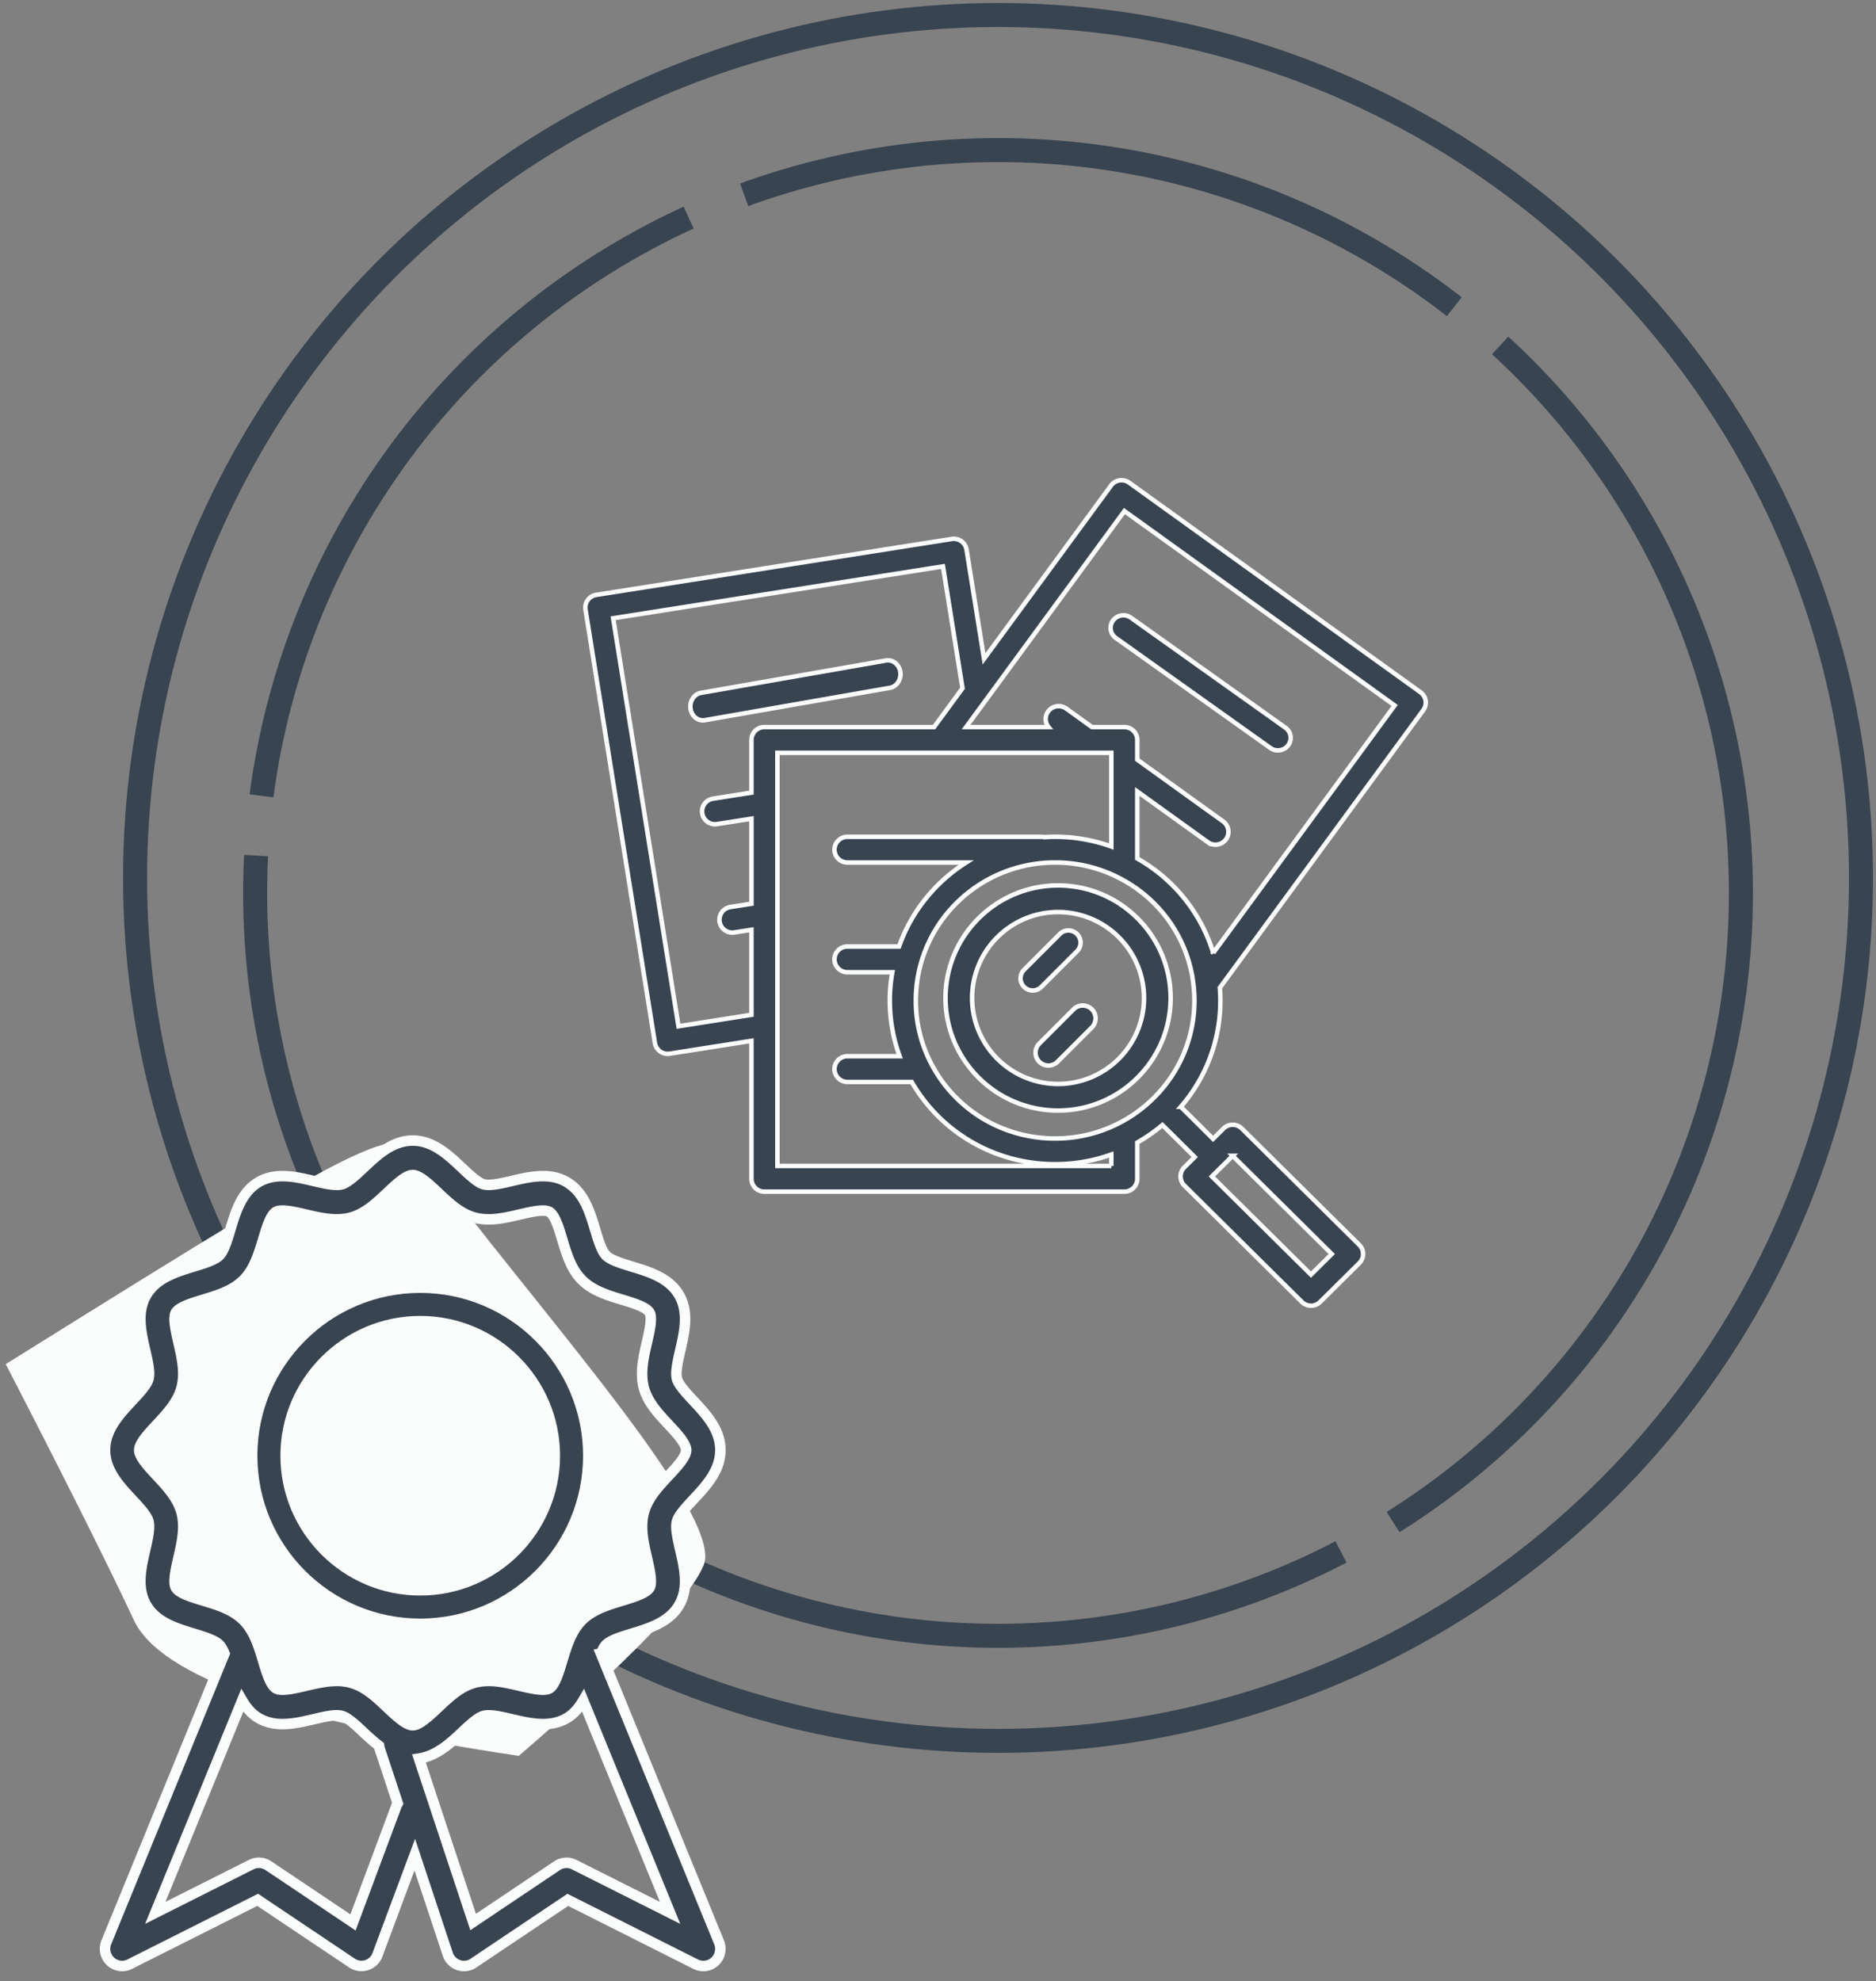
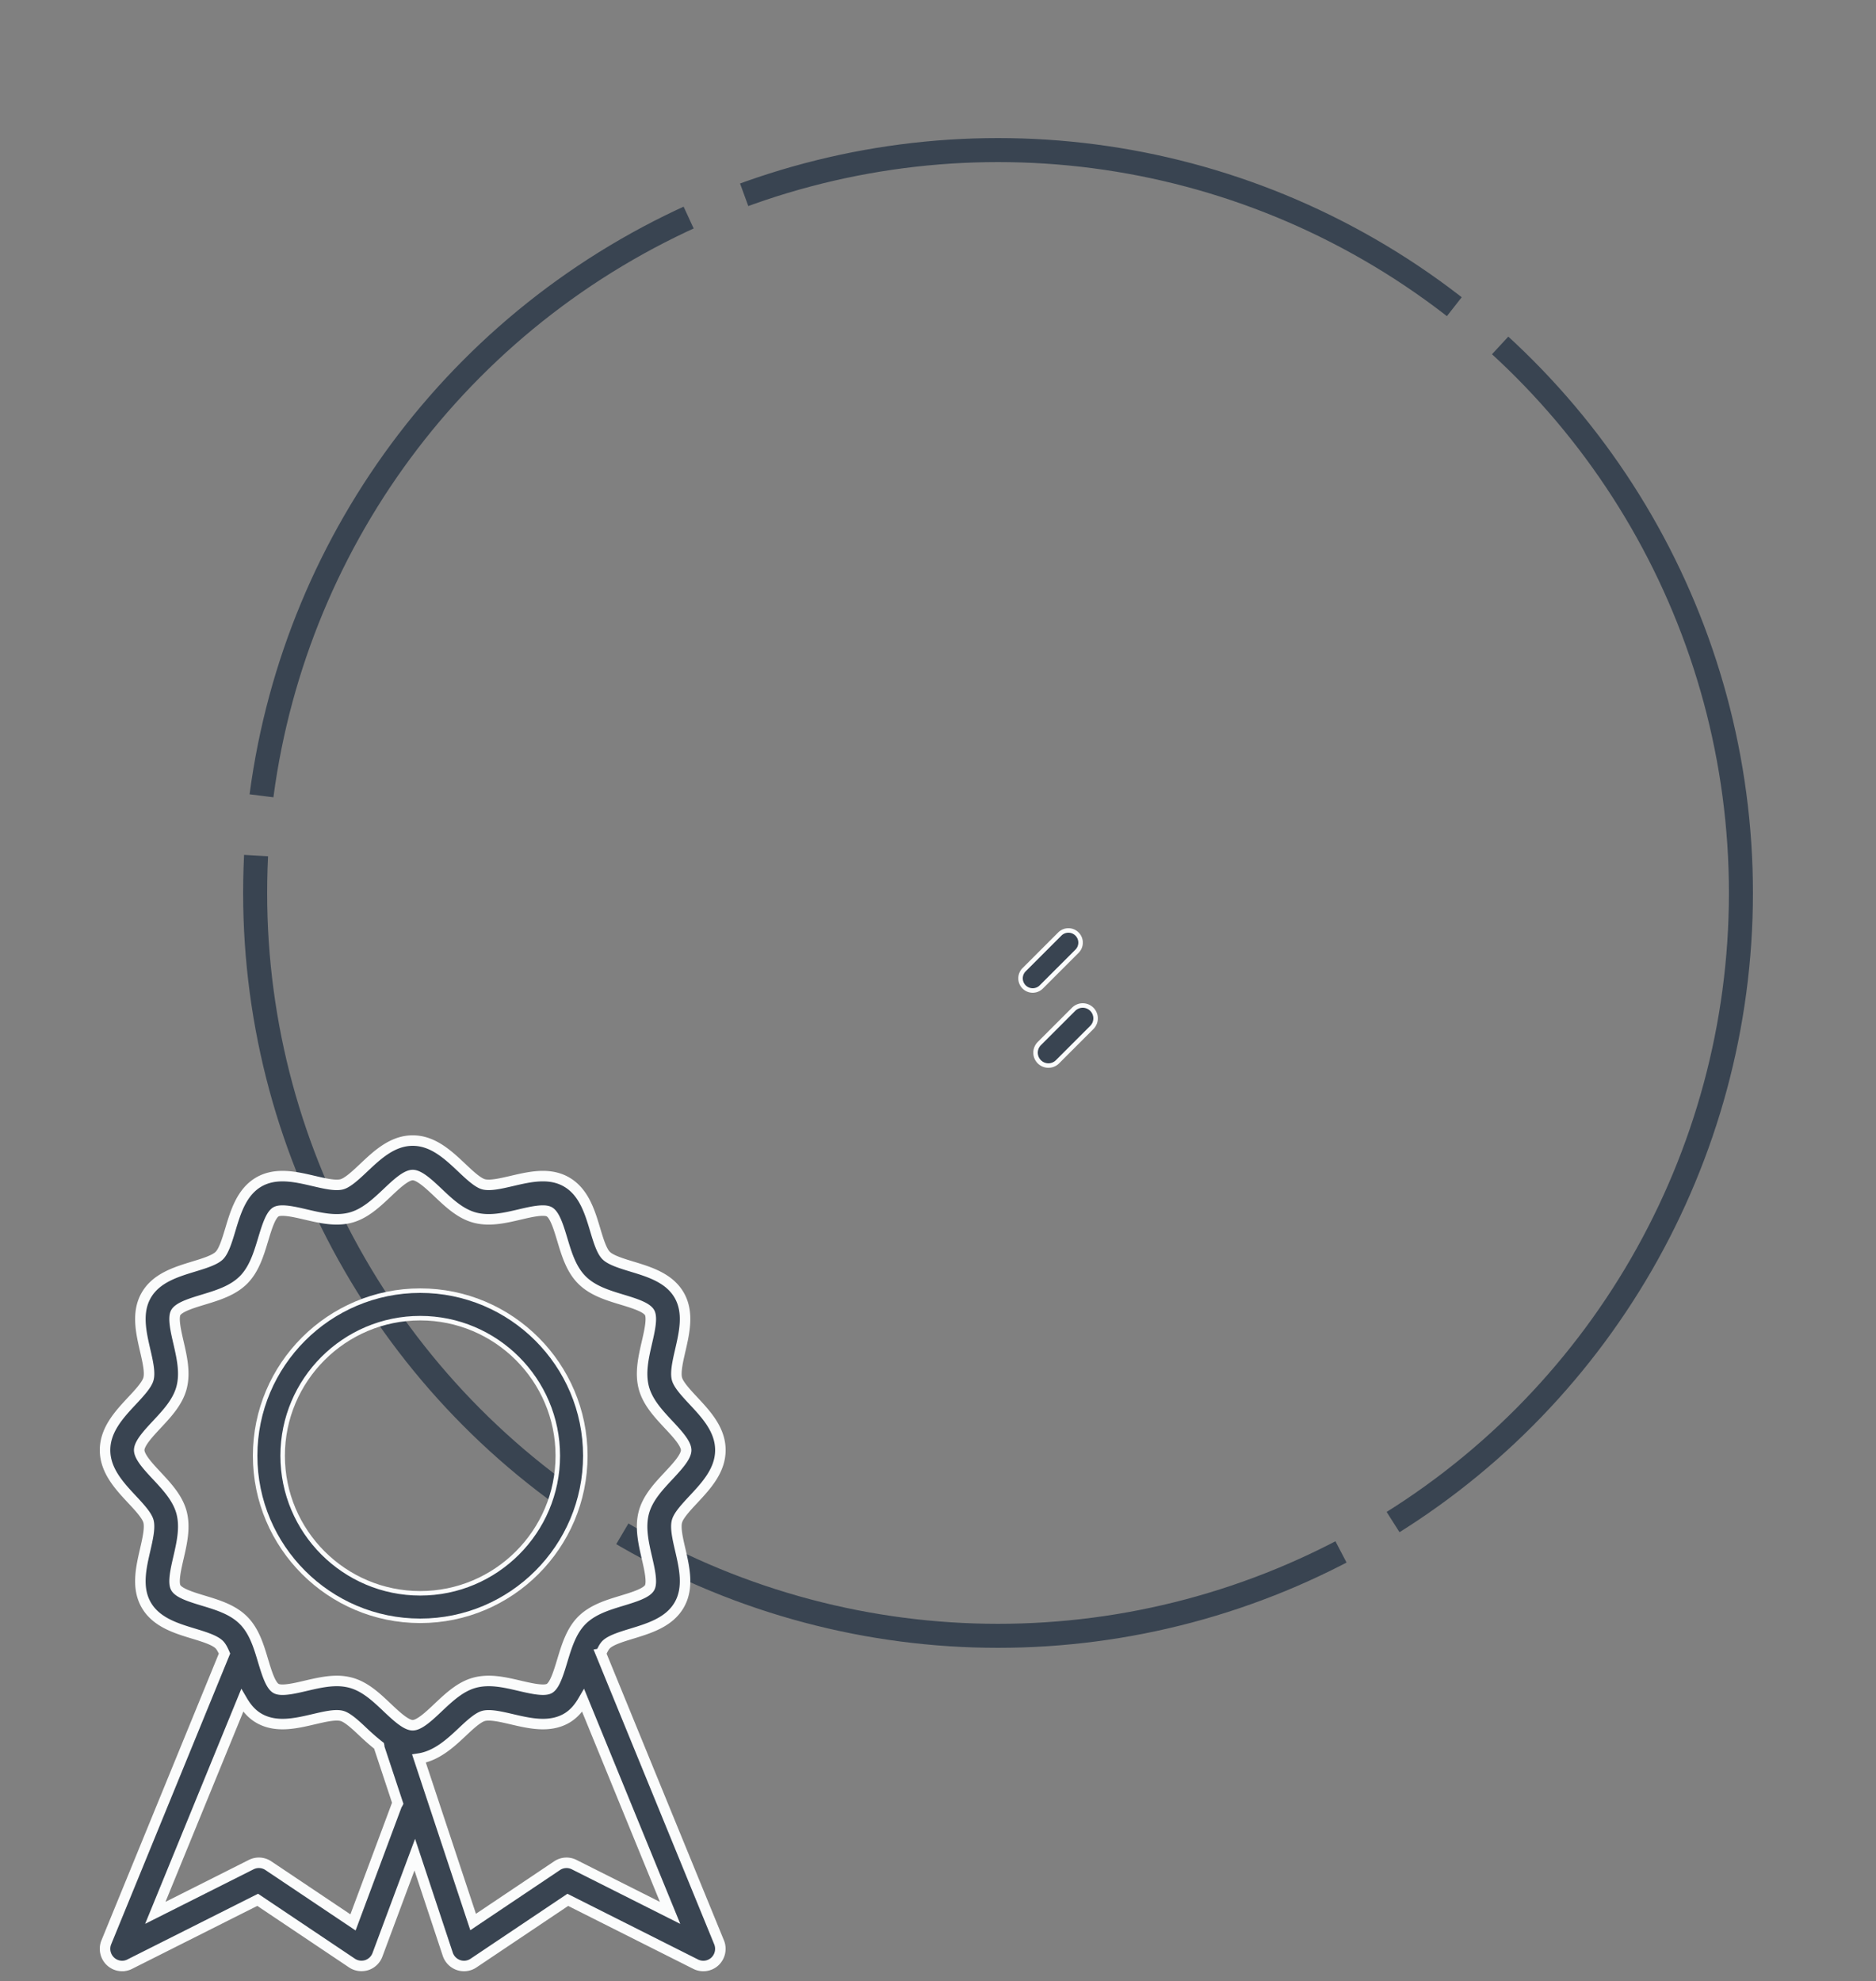
<svg xmlns="http://www.w3.org/2000/svg" width="125" height="132">
  <rect width="100%" height="100%" fill="#808080" stroke="none" />
  <g transform="translate(0 1)" fill="none" fill-rule="evenodd">
    <circle stroke="#394451" stroke-width="1.6" stroke-dasharray="50,4" cx="66.5" cy="58.5" r="49.5" />
    <g stroke="#FBFCFC" stroke-width=".3" fill="#394451" fill-rule="nonzero">
-       <path d="M85.648 47.489l-10.295-7.33a.863.863 0 00-1.19.186.825.825 0 00.189 1.166l10.295 7.33a.86.86 0 001.19-.186.825.825 0 00-.189-1.166zM59.99 43.777c-.073-.502-.501-.846-.957-.765l-12.328 2.156c-.456.08-.767.552-.695 1.055.066.454.421.777.825.777a.76.76 0 00.132-.012l12.328-2.156c.456-.08.767-.552.695-1.055z" />
-       <path d="M94.643 45.123l-19.405-13.96a.87.87 0 00-1.207.19L65.568 42.9l-1.165-7.274a.856.856 0 00-.346-.56.87.87 0 00-.644-.152L39.73 38.638a.858.858 0 00-.718.98l4.625 28.88a.86.86 0 00.346.56.87.87 0 00.644.152l5.442-.856v9.192a.86.86 0 00.865.857h23.98a.86.86 0 00.865-.857V75.13a11.007 11.007 0 001.674-1.168l2.154 2.135-.692.687a.851.851 0 000 1.211l7.826 7.754a.866.866 0 001.223 0l2.609-2.585a.853.853 0 000-1.211l-7.827-7.754a.869.869 0 00-1.223 0l-.693.687-2.154-2.135a10.768 10.768 0 002.603-7.934L94.835 46.32a.851.851 0 00-.192-1.196zm-12.51 30.894l6.604 6.542-1.386 1.373-6.603-6.542 1.386-1.373zM50.069 48.305v3.51l-2.56.403a.858.858 0 00-.719.98.862.862 0 00.99.713l2.29-.36v5.667l-1.405.22a.858.858 0 00-.718.98.862.862 0 00.99.713l1.132-.178v5.667l-4.86.764-4.354-27.188 21.977-3.455 1.3 8.12-1.896 2.587H50.933a.86.86 0 00-.865.857zm23.98 28.385h-22.25V49.162h22.25v6.245a10.997 10.997 0 00-4.468-.624.877.877 0 00-.2-.024H56.466a.86.86 0 00-.865.856.86.86 0 00.865.857h7.91a11.01 11.01 0 00-2.515 2.19 10.782 10.782 0 00-1.955 3.407h-3.44a.86.86 0 00-.865.857.86.86 0 00.865.857h2.99a10.79 10.79 0 00-.166 1.884c0 1.286.22 2.53.654 3.713h-3.478a.86.86 0 00-.865.856.86.86 0 00.865.857h4.283c1.963 3.395 5.575 5.483 9.552 5.483 1.297 0 2.553-.218 3.747-.648v.762zm2.816-4.521a9.29 9.29 0 01-6.562 2.693c-3.505 0-6.673-1.922-8.27-5.016a9.026 9.026 0 01-1.011-4.179 9.125 9.125 0 012.166-5.904 9.3 9.3 0 017.115-3.291 9.25 9.25 0 014.218 1.004c2.8 1.418 4.672 4.106 5.008 7.19v.002a9.092 9.092 0 01-2.664 7.5zm3.976-9.67a10.89 10.89 0 00-5.062-6.294v-4.467l4.7 3.38a.866.866 0 001.208-.189.852.852 0 00-.191-1.197l-5.717-4.112v-1.315a.86.86 0 00-.865-.857H72.76l-1.713-1.232a.87.87 0 00-1.208.19.85.85 0 00.029 1.042h-5.496l1.369-1.867 9.181-12.528 18.005 12.953L80.84 62.498z" />
-       <path d="M70.5 58c-4.136 0-7.5 3.364-7.5 7.5s3.364 7.5 7.5 7.5 7.5-3.364 7.5-7.5-3.364-7.5-7.5-7.5zm0 13.228a5.735 5.735 0 01-5.728-5.728 5.735 5.735 0 015.728-5.728 5.735 5.735 0 015.728 5.728 5.735 5.735 0 01-5.728 5.728z" />
      <path d="M72.749 66.251a.857.857 0 00-1.212 0l-2.286 2.286a.857.857 0 001.212 1.212l2.286-2.286a.857.857 0 000-1.212zm-.987-5.014a.81.81 0 00-1.146 0l-2.379 2.379a.81.81 0 001.147 1.146l2.378-2.378a.81.81 0 000-1.147z" />
    </g>
-     <circle stroke="#394451" stroke-width="1.6" cx="66.5" cy="57.5" r="57.5" />
-     <path d="M.383 89.897c7.259-4.535 12.238-7.617 14.938-9.245 4.006-2.415 9.355-5.655 11.17-5.512 2.111.165 1.966 1.225 3.301 2.974 7.195 9.418 18.376 21.974 17.1 25.165-.851 2.127-4.96 6.367-12.325 12.721-15.342-2.286-23.888-5.297-25.639-9.031-1.75-3.735-4.598-9.425-8.545-17.072z" fill="#FBFCFC" />
    <g stroke="#FBFCFC" fill="#394451" fill-rule="nonzero">
      <path d="M40.04 109.185c.104-.248.216-.466.345-.596.308-.307 1.03-.527 1.73-.74 1.16-.356 2.48-.757 3.143-1.91.653-1.136.344-2.474.073-3.655-.17-.724-.342-1.473-.224-1.91.103-.402.634-.968 1.1-1.468.84-.9 1.793-1.92 1.793-3.281 0-1.361-.952-2.381-1.793-3.282-.466-.5-.995-1.065-1.1-1.464-.116-.438.057-1.19.224-1.914.27-1.18.58-2.518-.073-3.657-.663-1.153-1.98-1.554-3.144-1.907-.699-.213-1.419-.433-1.726-.74-.308-.307-.524-1.033-.736-1.737-.35-1.169-.75-2.493-1.895-3.16-1.137-.663-2.462-.35-3.638-.076-.72.167-1.462.342-1.9.225-.398-.108-.96-.64-1.457-1.11C29.867 75.959 28.853 75 27.5 75c-1.35 0-2.364.958-3.26 1.804-.498.47-1.06 1.001-1.46 1.109-.437.119-1.182-.058-1.9-.225-1.177-.275-2.505-.584-3.637.073-1.143.667-1.542 1.992-1.893 3.163-.211.703-.43 1.43-.735 1.737-.308.307-1.03.527-1.73.74-1.16.355-2.48.756-3.143 1.91-.653 1.136-.343 2.474-.072 3.654.168.725.341 1.474.223 1.912-.103.4-.633.967-1.1 1.466C7.953 93.244 7 94.266 7 95.625s.952 2.381 1.793 3.282c.467.5.995 1.065 1.1 1.464.116.438-.057 1.19-.223 1.913-.272 1.18-.581 2.519.072 3.658.663 1.153 1.98 1.554 3.144 1.907.699.213 1.419.433 1.726.74.13.13.242.346.347.593l-7.872 19.234c-.183.443-.071.951.275 1.277.217.202.494.307.777.307a1.1 1.1 0 00.51-.124l8.52-4.285 6.284 4.214c.289.193.651.24.981.138.33-.108.595-.36.716-.688l2.487-6.673 2.198 6.634c.114.34.378.605.713.722a1.13 1.13 0 001-.13l6.284-4.215 8.52 4.286a1.136 1.136 0 001.285-.183c.345-.326.457-.835.274-1.277l-7.872-19.234zm-13.606 10.097l-2.913 7.814-5.64-3.78a1.133 1.133 0 00-1.141-.072l-6.392 3.215 5.79-14.15c.274.467.61.888 1.105 1.177 1.137.662 2.465.35 3.638.076.717-.167 1.46-.346 1.9-.225.398.108.96.64 1.457 1.11.321.302.665.607 1.025.888.01.044.002.088.016.131l1.225 3.701c-.02.041-.054.071-.07.115zm1.064-5.324c-.449 0-1.114-.628-1.702-1.182-.724-.688-1.476-1.396-2.428-1.652a3.563 3.563 0 00-.93-.117c-.69 0-1.389.165-2.07.323-.729.172-1.63.383-1.981.174-.367-.213-.627-1.077-.857-1.84-.291-.974-.592-1.98-1.305-2.695-.71-.715-1.71-1.02-2.679-1.313-.758-.23-1.617-.49-1.83-.86-.204-.355.006-1.263.175-1.994.23-.999.466-2.03.205-3.022-.258-.958-.962-1.712-1.643-2.443-.553-.591-1.177-1.26-1.177-1.712 0-.452.626-1.12 1.177-1.712.681-.729 1.387-1.485 1.643-2.443.261-.99.025-2.021-.205-3.02-.169-.731-.379-1.639-.176-1.992.214-.369 1.073-.63 1.834-.861.968-.294 1.965-.598 2.678-1.313.709-.713 1.012-1.721 1.306-2.693.23-.763.49-1.63.854-1.843.357-.201 1.257.007 1.98.177.988.231 2.01.472 3.001.206.952-.257 1.704-.967 2.43-1.652.586-.555 1.251-1.183 1.7-1.183.449 0 1.114.628 1.701 1.183.725.687 1.476 1.395 2.428 1.652.989.266 2.014.025 3-.206.727-.172 1.631-.38 1.982-.174.367.213.626 1.077.856 1.84.292.974.593 1.98 1.306 2.695.71.715 1.71 1.02 2.678 1.313.759.23 1.617.49 1.832.86.202.355-.007 1.262-.176 1.993-.23 1-.467 2.03-.205 3.023.258.958.961 1.712 1.642 2.443.554.591 1.178 1.26 1.178 1.712 0 .451-.627 1.12-1.178 1.712-.68.728-1.387 1.485-1.642 2.442-.262.99-.025 2.022.205 3.02.169.732.378 1.64.176 1.992-.215.37-1.073.63-1.834.862-.968.293-1.966.598-2.679 1.313-.708.713-1.011 1.721-1.305 2.693-.23.763-.49 1.63-.854 1.842-.35.204-1.255-.007-1.98-.176-.988-.232-2.01-.472-3.002-.206-.952.256-1.703.967-2.43 1.652-.585.554-1.25 1.182-1.7 1.182zm10.76 9.288a1.127 1.127 0 00-1.141.071l-5.592 3.752-3.608-10.89c1.139-.174 2.045-.979 2.843-1.733.498-.47 1.061-1.001 1.46-1.109.44-.117 1.182.058 1.9.225 1.177.275 2.505.584 3.637-.073.492-.287.829-.71 1.102-1.178l5.79 14.15-6.391-3.215z" stroke-width=".7" />
      <path d="M39 96c0-6.066-4.933-11-11-11-6.066 0-11 4.934-11 11 0 6.067 4.934 11 11 11 6.067 0 11-4.933 11-11zm-11 9.167c-5.055 0-9.167-4.113-9.167-9.167 0-5.055 4.113-9.167 9.167-9.167 5.055 0 9.167 4.113 9.167 9.167 0 5.055-4.113 9.167-9.167 9.167z" stroke-width=".3" />
    </g>
  </g>
</svg>